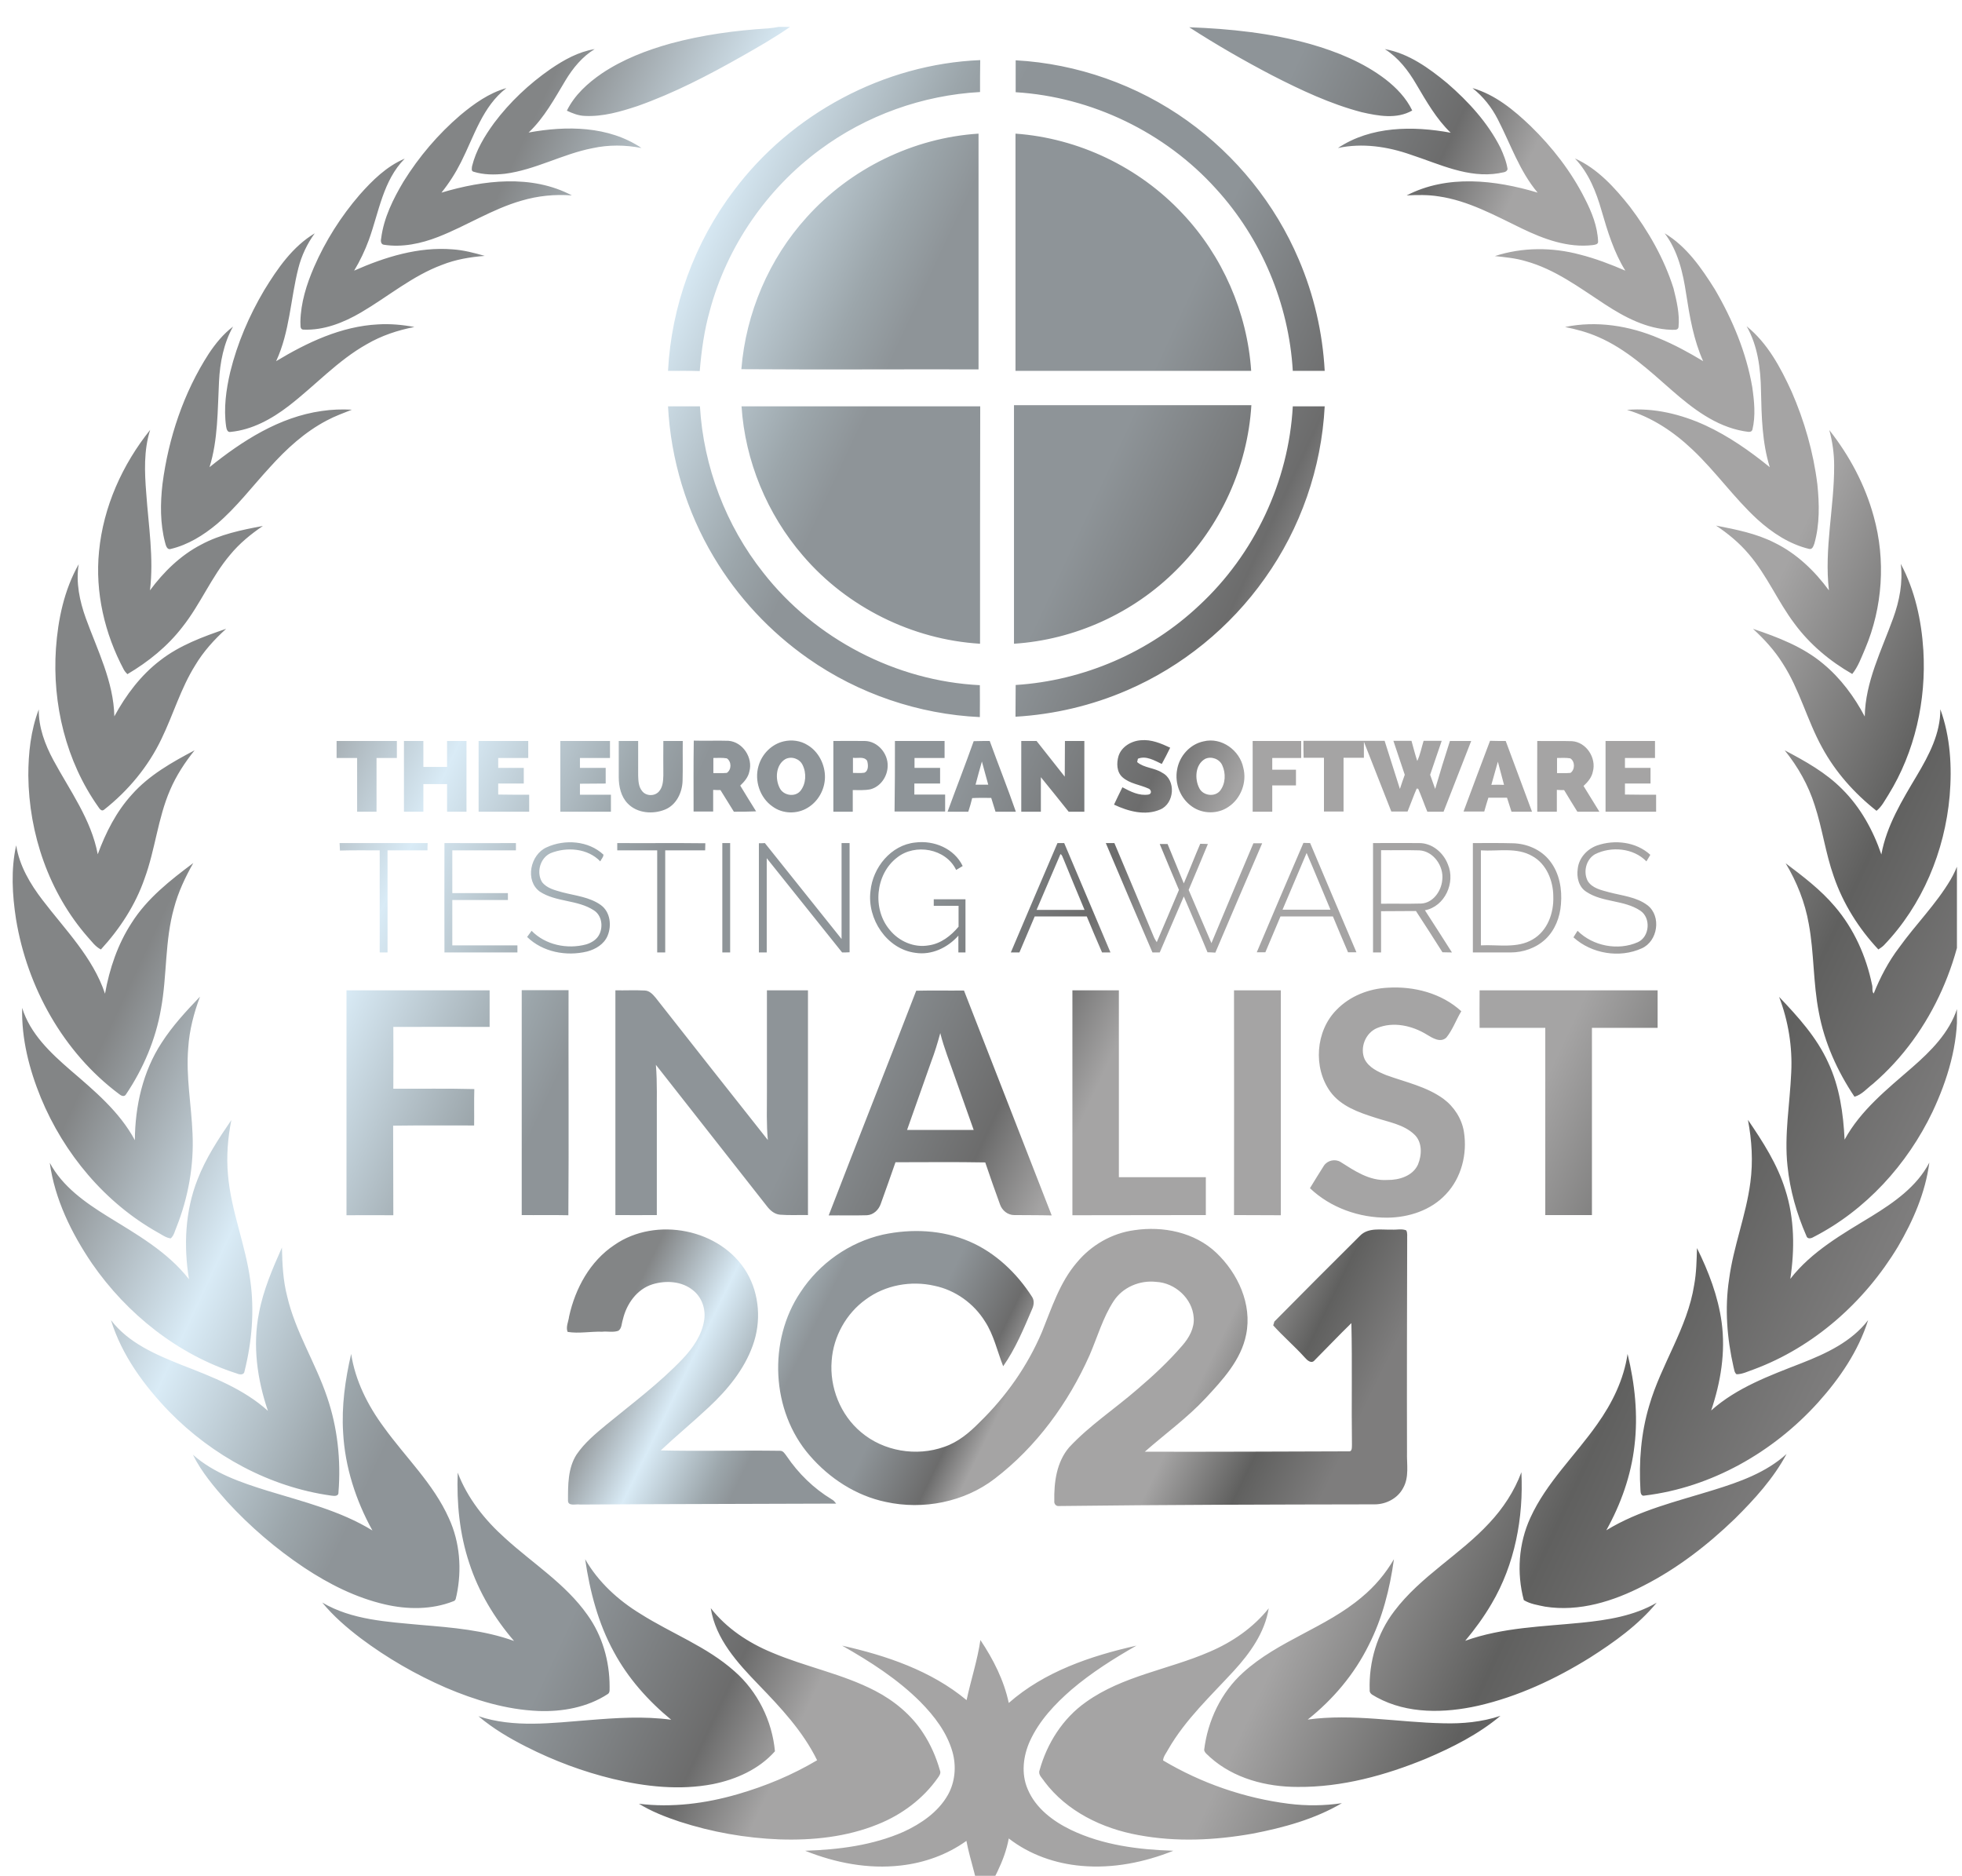
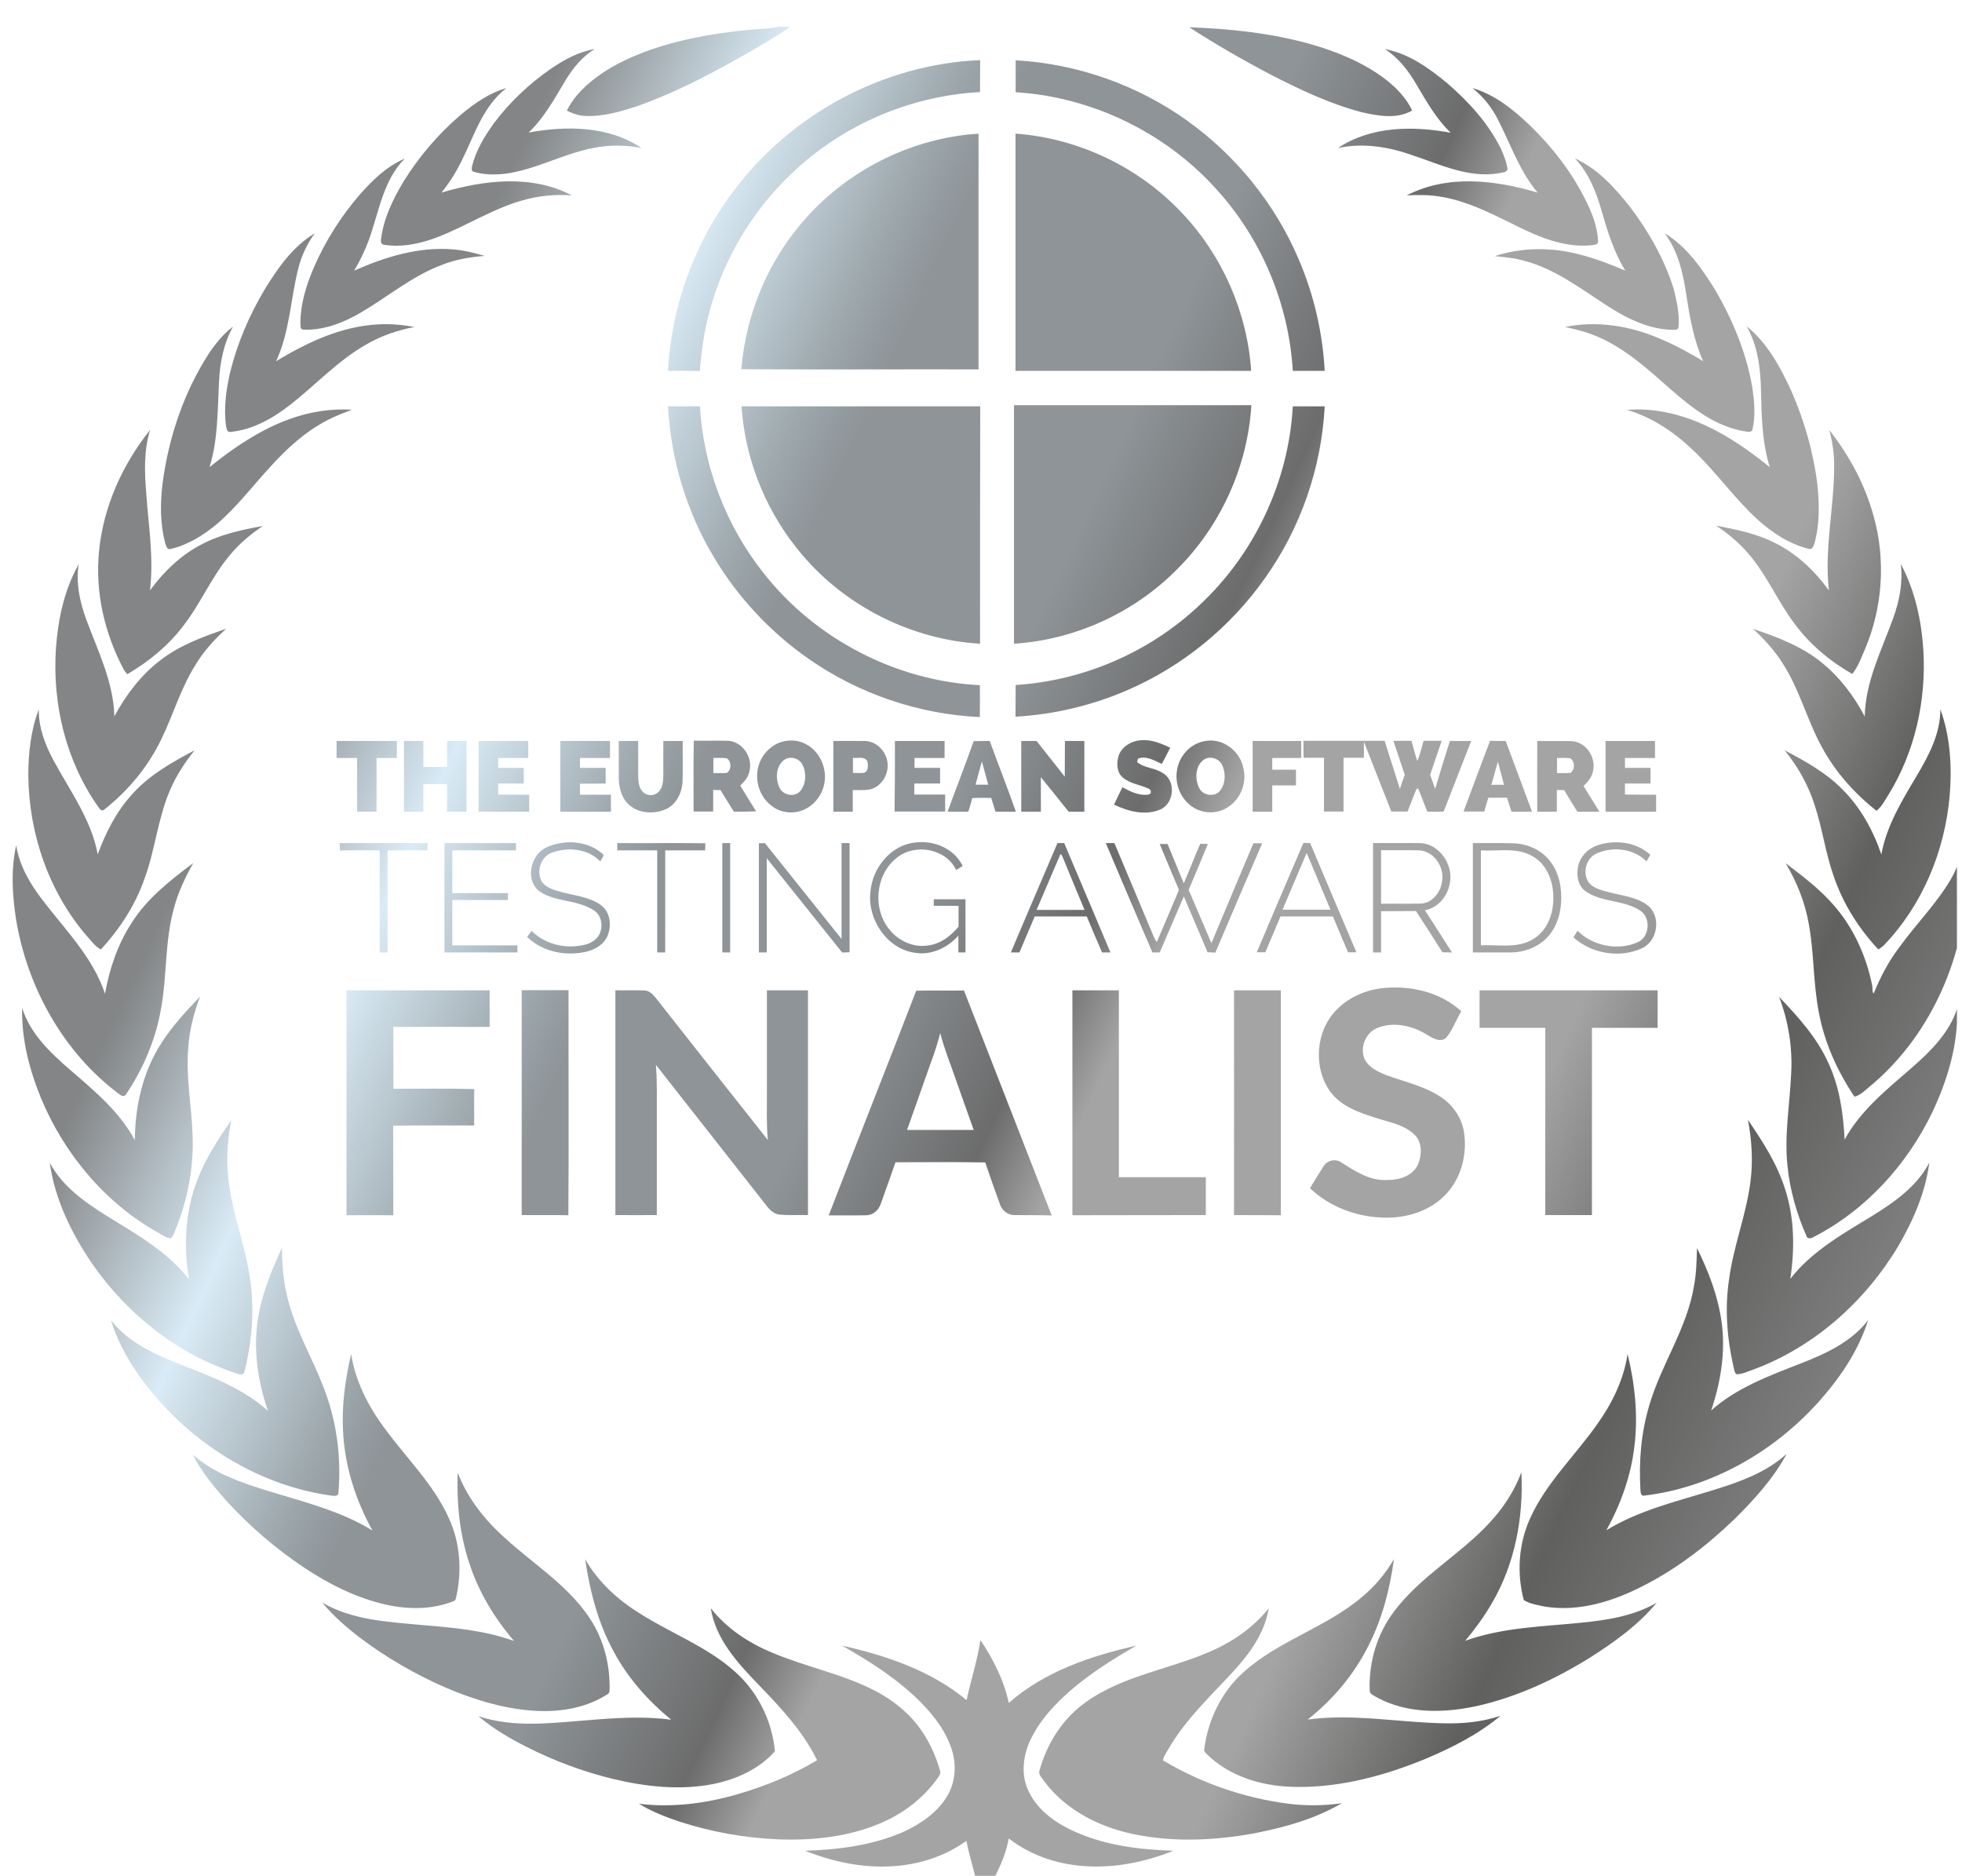
<svg xmlns="http://www.w3.org/2000/svg" width="136" height="130" viewBox="0 0 136 130" fill="none">
  <g clip-path="url(#clip0_147_1705)">
    <path fill-rule="evenodd" clip-rule="evenodd" d="M129.828 75.116C129.414 75.427 129.065 75.866 128.548 76.009C127.358 74.236 126.465 72.257 126.077 70.162C125.676 68.131 125.754 66.048 125.379 64.031C125.12 62.543 124.551 61.12 123.775 59.827C124.99 60.745 126.206 61.663 127.189 62.828C128.509 64.367 129.363 66.281 129.764 68.247C129.828 68.428 129.738 68.726 129.88 68.855C130.333 67.73 130.902 66.643 131.639 65.673C132.79 64.069 134.2 62.672 135.209 60.965C135.649 60.215 135.934 59.387 136.089 58.533C136.205 59.257 136.322 59.995 136.374 60.732C136.257 66.126 133.968 71.559 129.828 75.116ZM130.579 65.518C130.462 65.634 130.333 65.712 130.203 65.803C128.845 64.354 127.759 62.633 127.112 60.745C126.543 59.141 126.323 57.433 125.792 55.816C125.353 54.419 124.628 53.139 123.71 52.001C125.133 52.751 126.556 53.54 127.694 54.691C128.962 55.946 129.841 57.55 130.41 59.218C130.773 57.214 131.859 55.454 132.881 53.734C133.709 52.337 134.511 50.824 134.498 49.155C135.196 51.069 135.313 53.139 135.145 55.157C134.808 58.986 133.256 62.737 130.579 65.518ZM130.074 56.192C128.548 54.989 127.228 53.514 126.297 51.794C125.262 49.918 124.745 47.784 123.568 45.973C123.011 45.08 122.287 44.291 121.511 43.58C123.231 44.162 124.978 44.822 126.388 46.012C127.59 47.008 128.535 48.288 129.259 49.659C129.298 47.253 130.423 45.08 131.225 42.855C131.665 41.652 131.911 40.372 131.756 39.078C132.739 40.915 133.191 42.998 133.321 45.067C133.528 48.547 132.739 52.104 130.902 55.079C130.643 55.48 130.436 55.907 130.074 56.192ZM128.392 46.71C126.853 45.831 125.456 44.666 124.395 43.23C123.231 41.691 122.481 39.867 121.213 38.393C120.567 37.63 119.79 36.983 118.95 36.426C120.334 36.698 121.744 36.97 123.011 37.617C124.525 38.354 125.78 39.557 126.776 40.915C126.439 38.017 127.151 35.146 127.138 32.261C127.138 31.433 127.021 30.606 126.801 29.804C128.198 31.576 129.285 33.607 129.88 35.793C130.721 38.807 130.501 42.092 129.285 44.964C129.026 45.559 128.806 46.193 128.392 46.71ZM125.404 38.043C124.046 37.72 122.83 36.918 121.808 35.987C120.191 34.499 118.924 32.675 117.32 31.162C116.026 29.933 114.5 28.911 112.78 28.407C114.642 28.251 116.518 28.704 118.212 29.48C119.829 30.23 121.291 31.252 122.675 32.378C122.145 30.67 122.106 28.859 122.067 27.087C122.041 25.548 121.847 23.97 121.071 22.611C122.52 23.776 123.425 25.47 124.188 27.139C125.081 29.183 125.702 31.356 125.974 33.568C126.116 34.926 126.142 36.336 125.767 37.668C125.702 37.836 125.637 38.095 125.404 38.043ZM121.472 29.778C121.382 30.036 121.058 29.894 120.864 29.881C118.924 29.545 117.32 28.303 115.884 27.048C114.306 25.664 112.728 24.19 110.775 23.349C110.037 23.026 109.261 22.819 108.485 22.663C110.658 22.21 112.948 22.573 114.979 23.439C116.052 23.879 117.074 24.435 118.057 25.03C117.397 23.556 117.126 21.965 116.88 20.374C116.66 18.899 116.311 17.386 115.392 16.17C116.906 17.075 117.941 18.576 118.859 20.037C120.088 22.133 121.045 24.422 121.459 26.816C121.601 27.799 121.705 28.808 121.472 29.778ZM116.35 22.676C116.311 22.922 116 22.844 115.832 22.857C114.151 22.793 112.624 21.991 111.24 21.085C109.494 19.947 107.786 18.653 105.743 18.097C105.057 17.89 104.333 17.826 103.621 17.748C105.523 17.127 107.592 17.127 109.52 17.644C110.593 17.916 111.641 18.317 112.663 18.757C111.874 17.489 111.434 16.04 111.02 14.617C110.645 13.298 110.128 11.992 109.171 10.983C110.736 11.681 111.926 13.001 112.974 14.32C114.267 16.027 115.354 17.929 116 19.973C116.22 20.852 116.44 21.771 116.35 22.676ZM110.775 16.739C110.787 16.946 110.555 16.959 110.412 16.985C108.692 17.192 107.01 16.571 105.484 15.833C103.634 14.941 101.785 13.906 99.715 13.609C98.978 13.492 98.24 13.505 97.503 13.544C100.323 12.082 103.647 12.47 106.584 13.35C105.329 11.862 104.708 9.987 103.828 8.279C103.401 7.438 102.806 6.688 102.069 6.106C103.647 6.559 104.941 7.632 106.105 8.745C107.605 10.207 108.912 11.888 109.856 13.764C110.335 14.695 110.736 15.691 110.775 16.739ZM104.501 11.72C104.436 11.979 104.113 11.94 103.906 12.005C101.772 12.367 99.779 11.371 97.8 10.724C96.183 10.155 94.424 9.896 92.743 10.258C95.032 8.732 97.943 8.719 100.556 9.198C99.56 8.24 98.874 7.024 98.176 5.847C97.619 4.89 96.934 3.998 95.99 3.403C97.645 3.7 99.055 4.722 100.323 5.77C101.785 7.037 103.13 8.499 104.009 10.245C104.216 10.698 104.423 11.203 104.501 11.72ZM97.891 7.658C96.817 8.279 95.524 8.033 94.385 7.775C92.212 7.206 90.156 6.235 88.164 5.214C86.21 4.192 84.296 3.092 82.433 1.889C85.266 1.993 88.099 2.29 90.828 3.053C92.678 3.584 94.502 4.321 96.041 5.498C96.791 6.08 97.477 6.792 97.891 7.658ZM90.026 17.981C91.074 20.425 91.682 23.051 91.824 25.703C91.087 25.703 90.35 25.703 89.612 25.703C89.341 21.059 87.439 16.532 84.296 13.091C80.765 9.172 75.668 6.714 70.403 6.391C70.403 5.653 70.403 4.916 70.403 4.179C74.659 4.412 78.837 5.886 82.304 8.37C85.68 10.789 88.397 14.139 90.026 17.981ZM81.955 14.786C84.736 17.722 86.456 21.654 86.728 25.703C81.282 25.703 75.836 25.703 70.391 25.703C70.391 20.218 70.391 14.747 70.391 9.262C74.763 9.573 78.967 11.591 81.955 14.786ZM81.541 39.505C78.566 42.493 74.491 44.343 70.287 44.614C70.287 39.104 70.287 33.594 70.287 28.083C75.772 28.083 81.256 28.083 86.741 28.083C86.482 32.352 84.594 36.491 81.541 39.505ZM69.006 56.256C68.903 55.933 68.812 55.623 68.709 55.299C68.269 55.299 67.829 55.286 67.389 55.312C67.312 55.635 67.221 55.946 67.118 56.256C66.639 56.256 66.161 56.256 65.682 56.256C66.277 54.627 66.911 53.01 67.493 51.367C67.868 51.354 68.243 51.354 68.605 51.354C69.2 52.997 69.847 54.614 70.416 56.256C69.951 56.256 69.485 56.256 69.006 56.256ZM68.062 52.777C67.907 53.307 67.765 53.85 67.622 54.381C67.907 54.381 68.204 54.381 68.502 54.381C68.347 53.85 68.217 53.32 68.062 52.777ZM67.933 6.378C63.949 6.598 60.042 7.995 56.834 10.375C53.135 13.104 50.392 17.088 49.202 21.525C48.814 22.896 48.62 24.306 48.504 25.716C47.767 25.69 47.042 25.703 46.305 25.703C46.538 21.215 48.142 16.804 50.871 13.208C54.855 7.878 61.284 4.437 67.946 4.166C67.933 4.903 67.933 5.64 67.933 6.378ZM44.196 7.348C43.019 7.736 41.791 8.098 40.536 8.033C40.096 8.021 39.682 7.852 39.294 7.671C39.824 6.585 40.743 5.757 41.726 5.084C43.175 4.114 44.817 3.48 46.486 3.015C48.685 2.42 50.962 2.109 53.251 1.967C53.497 1.941 53.743 1.915 53.989 1.863H54.765C53.691 2.614 52.553 3.26 51.414 3.907C49.086 5.226 46.719 6.455 44.196 7.348ZM39.203 5.563C38.44 6.83 37.729 8.163 36.642 9.185C39.268 8.706 42.178 8.719 44.468 10.258C43.343 10.038 42.191 10.025 41.066 10.271C38.996 10.672 37.108 11.772 34.999 12.043C34.275 12.121 33.525 12.121 32.826 11.901C32.645 11.862 32.71 11.642 32.723 11.513C32.995 10.414 33.59 9.43 34.249 8.525C35.336 7.076 36.668 5.821 38.156 4.787C39.087 4.153 40.096 3.584 41.221 3.403C40.368 3.92 39.721 4.709 39.203 5.563ZM31.96 11.229C31.584 11.979 31.132 12.69 30.601 13.35C33.512 12.483 36.849 12.069 39.643 13.544C38.466 13.453 37.289 13.57 36.151 13.906C34.12 14.488 32.335 15.652 30.381 16.416C29.192 16.881 27.872 17.166 26.591 16.959C26.384 16.92 26.384 16.661 26.423 16.506C26.604 15.096 27.251 13.79 27.976 12.574C29.049 10.853 30.369 9.301 31.908 7.982C32.852 7.193 33.9 6.442 35.103 6.106C33.447 7.374 32.865 9.443 31.96 11.229ZM24.548 18.757C26.682 17.812 29.01 17.088 31.378 17.282C32.141 17.334 32.878 17.528 33.602 17.735C32.593 17.812 31.584 17.981 30.64 18.356C28.584 19.119 26.902 20.555 25.026 21.654C23.81 22.366 22.439 22.909 21.016 22.844C20.758 22.819 20.848 22.482 20.822 22.301C20.848 20.982 21.249 19.714 21.767 18.511C22.556 16.7 23.629 15.006 24.923 13.505C25.815 12.496 26.798 11.526 28.053 10.996C26.553 12.509 26.268 14.695 25.57 16.622C25.298 17.36 24.962 18.071 24.548 18.757ZM19.141 25.03C21.288 23.737 23.655 22.611 26.203 22.482C27.044 22.43 27.898 22.508 28.726 22.663C27.575 22.883 26.449 23.258 25.427 23.853C23.396 24.992 21.831 26.738 19.994 28.148C18.83 29.04 17.472 29.791 15.985 29.933C15.752 29.985 15.7 29.713 15.674 29.558C15.493 28.29 15.674 27.01 15.959 25.781C16.45 23.789 17.265 21.887 18.313 20.115C19.231 18.614 20.279 17.088 21.818 16.17C21.288 16.894 20.9 17.722 20.68 18.589C20.137 20.723 20.085 23 19.141 25.03ZM14.523 32.378C16.787 30.554 19.361 28.898 22.297 28.484C22.983 28.381 23.694 28.355 24.392 28.394C23.81 28.627 23.228 28.833 22.672 29.131C21.133 29.933 19.852 31.11 18.701 32.391C17.485 33.71 16.398 35.159 15.027 36.323C14.096 37.099 13.035 37.759 11.845 38.043C11.574 38.134 11.496 37.798 11.444 37.604C11.095 36.284 11.108 34.887 11.263 33.542C11.677 30.36 12.725 27.216 14.471 24.513C14.937 23.814 15.48 23.142 16.153 22.637C15.506 23.789 15.247 25.121 15.182 26.427C15.079 28.419 15.118 30.463 14.523 32.378ZM10.396 40.915C11.341 39.634 12.518 38.483 13.941 37.746C15.26 37.034 16.748 36.724 18.222 36.452C17.381 37.022 16.593 37.668 15.946 38.457C14.652 39.984 13.889 41.885 12.647 43.45C11.612 44.796 10.28 45.869 8.831 46.723C8.741 46.632 8.65 46.529 8.585 46.413C7.253 43.916 6.581 41.044 6.865 38.212C7.163 35.12 8.482 32.197 10.409 29.791C9.957 31.213 10.021 32.727 10.138 34.189C10.293 36.426 10.668 38.664 10.396 40.915ZM7.926 49.646C8.728 48.172 9.763 46.788 11.108 45.766C12.453 44.718 14.083 44.123 15.674 43.58C14.846 44.33 14.096 45.158 13.527 46.115C12.531 47.706 12.013 49.517 11.198 51.199C10.28 53.126 8.883 54.808 7.201 56.127C7.033 56.256 6.891 56.036 6.813 55.92C4.576 52.764 3.618 48.793 3.877 44.951C4.019 42.933 4.446 40.889 5.455 39.104C5.248 40.372 5.52 41.652 5.947 42.842C6.749 45.054 7.874 47.24 7.926 49.646ZM9.142 55.066C10.332 53.721 11.923 52.828 13.488 52.001C12.815 52.841 12.22 53.747 11.793 54.743C10.94 56.709 10.759 58.882 10.021 60.887C9.387 62.724 8.301 64.38 6.994 65.803C6.606 65.609 6.361 65.246 6.076 64.936C3.398 61.87 2.001 57.796 1.963 53.747C1.963 52.195 2.131 50.63 2.687 49.168C2.674 50.41 3.114 51.587 3.696 52.673C4.834 54.782 6.322 56.787 6.775 59.206C7.331 57.692 8.068 56.243 9.142 55.066ZM7.279 68.868C7.589 67.135 8.159 65.44 9.129 63.953C10.202 62.258 11.806 61.004 13.397 59.813C12.841 60.797 12.35 61.831 12.065 62.918C11.418 65.195 11.586 67.601 11.16 69.916C10.797 72.037 9.931 74.068 8.728 75.853C8.611 76.047 8.379 75.931 8.262 75.828C4.394 72.943 1.885 68.428 1.109 63.694C0.85 62.013 0.747 60.266 1.122 58.585C1.342 59.995 2.092 61.262 2.946 62.375C4.524 64.444 6.438 66.346 7.279 68.868ZM4.873 74.159C6.542 75.595 8.288 77.043 9.349 79.022C9.362 76.655 9.905 74.249 11.211 72.257C11.962 71.093 12.906 70.071 13.863 69.075C13.436 70.213 13.126 71.404 13.048 72.62C12.88 74.612 13.268 76.591 13.346 78.57C13.449 80.782 13.048 82.994 12.233 85.05C12.117 85.309 12.065 85.632 11.832 85.826C11.509 85.788 11.237 85.581 10.953 85.425C7.279 83.369 4.433 79.954 2.829 76.073C2.027 74.107 1.484 71.999 1.536 69.851C2.092 71.649 3.502 72.969 4.873 74.159ZM7.434 84.287C9.465 85.542 11.612 86.745 13.1 88.659C12.725 86.357 12.828 83.925 13.695 81.739C14.264 80.264 15.144 78.932 16.036 77.626C15.79 78.867 15.687 80.148 15.803 81.415C16.01 83.925 17.032 86.292 17.356 88.789C17.64 90.858 17.459 92.993 16.955 95.011C16.929 95.308 16.631 95.282 16.424 95.192C12.337 93.885 8.805 91.078 6.374 87.56C4.951 85.464 3.799 83.11 3.45 80.588C4.33 82.231 5.895 83.33 7.434 84.287ZM12.621 94.61C14.717 95.424 16.877 96.252 18.572 97.779C17.834 95.618 17.498 93.264 17.951 91.001C18.248 89.41 18.895 87.922 19.542 86.46C19.568 87.599 19.619 88.737 19.904 89.836C20.473 92.294 21.87 94.441 22.672 96.822C23.396 98.93 23.642 101.207 23.461 103.431C23.474 103.729 23.138 103.677 22.944 103.651C18.688 103.056 14.73 100.896 11.729 97.831C9.983 96.019 8.443 93.924 7.693 91.492C8.909 93.083 10.81 93.885 12.621 94.61ZM25.815 106.07C24.664 103.988 23.914 101.672 23.785 99.292C23.668 97.455 23.927 95.618 24.341 93.833C24.625 95.683 25.492 97.404 26.591 98.891C28.105 101 30.045 102.823 31.119 105.229C31.882 106.885 32.024 108.787 31.649 110.559C31.597 110.701 31.623 110.921 31.429 110.973C29.929 111.568 28.234 111.555 26.682 111.193C24.664 110.727 22.801 109.783 21.081 108.644C19.128 107.338 17.33 105.799 15.739 104.065C14.846 103.056 13.967 102.022 13.372 100.819C14.833 102.112 16.709 102.746 18.533 103.315C21.016 104.078 23.59 104.699 25.815 106.07ZM35.633 113.728C34.275 112.15 33.175 110.326 32.529 108.334C31.856 106.316 31.649 104.182 31.727 102.06C32.399 103.832 33.615 105.359 35.025 106.614C36.94 108.36 39.203 109.77 40.717 111.917C41.752 113.353 42.256 115.125 42.256 116.884C42.243 117.052 42.308 117.311 42.114 117.415C40.704 118.333 38.971 118.643 37.315 118.579C35.09 118.488 32.93 117.828 30.899 116.962C28.816 116.056 26.824 114.905 25.013 113.547C24.043 112.81 23.112 112.008 22.336 111.063C24.392 112.279 26.85 112.396 29.178 112.616C31.352 112.797 33.564 112.978 35.633 113.728ZM39.397 84.222C38.324 84.197 37.237 84.222 36.164 84.21C36.164 79.01 36.164 73.823 36.164 68.623C37.25 68.623 38.324 68.623 39.41 68.623C39.397 73.835 39.436 79.022 39.397 84.222ZM35.763 58.429C35.763 58.598 35.763 58.766 35.763 58.934C34.288 58.934 32.826 58.934 31.352 58.934C31.352 59.917 31.352 60.913 31.352 61.896C32.632 61.896 33.926 61.896 35.206 61.896C35.206 62.051 35.206 62.207 35.206 62.375C33.926 62.375 32.632 62.375 31.352 62.375C31.352 63.422 31.352 64.47 31.352 65.518C32.852 65.518 34.353 65.518 35.866 65.518C35.866 65.686 35.866 65.841 35.866 66.01C34.184 66.01 32.49 66.01 30.808 66.01C30.808 63.487 30.796 60.952 30.808 58.429C32.464 58.442 34.107 58.429 35.763 58.429ZM24.017 84.222C24.017 79.022 24.017 73.835 24.017 68.635C27.329 68.635 30.627 68.635 33.939 68.635C33.939 69.476 33.939 70.317 33.939 71.171C31.714 71.171 29.489 71.158 27.264 71.171C27.277 72.594 27.264 74.029 27.264 75.452C29.14 75.465 31.002 75.427 32.878 75.478C32.852 76.319 32.878 77.16 32.865 78.001C30.989 78.001 29.127 77.988 27.251 78.013C27.264 80.083 27.251 82.153 27.264 84.222C26.177 84.222 25.091 84.21 24.017 84.222ZM29.631 58.934C28.713 58.934 27.782 58.934 26.863 58.934C26.863 61.288 26.863 63.655 26.863 66.01C26.682 66.01 26.501 66.01 26.32 66.01C26.32 63.655 26.32 61.288 26.32 58.934C25.401 58.934 24.483 58.921 23.565 58.947C23.552 58.779 23.552 58.598 23.539 58.429C25.57 58.429 27.613 58.429 29.644 58.429C29.631 58.598 29.631 58.766 29.631 58.934ZM23.332 52.531C23.332 52.143 23.332 51.755 23.332 51.354C24.729 51.354 26.113 51.354 27.51 51.354C27.51 51.742 27.51 52.13 27.51 52.531C27.044 52.531 26.578 52.531 26.1 52.531C26.1 53.773 26.1 55.014 26.1 56.256C25.647 56.256 25.195 56.256 24.755 56.256C24.755 55.014 24.755 53.773 24.755 52.531C24.276 52.531 23.81 52.531 23.332 52.531ZM32.335 51.354C32.335 52.984 32.335 54.627 32.335 56.256C31.882 56.256 31.442 56.256 30.989 56.256C30.989 55.623 30.989 54.976 30.989 54.342C30.446 54.342 29.903 54.342 29.347 54.342C29.347 54.976 29.347 55.623 29.347 56.256C28.894 56.256 28.454 56.256 28.001 56.256C28.001 54.627 28.001 52.997 28.001 51.354C28.454 51.354 28.907 51.354 29.347 51.354C29.347 51.949 29.347 52.557 29.347 53.152C29.89 53.152 30.433 53.152 30.989 53.152C30.989 52.557 30.989 51.949 30.989 51.354C31.442 51.354 31.882 51.354 32.335 51.354ZM36.681 55.079C36.681 55.467 36.681 55.868 36.681 56.256C35.517 56.256 34.34 56.256 33.175 56.256C33.175 54.627 33.175 52.997 33.175 51.354C34.327 51.354 35.465 51.354 36.616 51.354C36.616 51.742 36.616 52.13 36.616 52.531C35.918 52.531 35.232 52.531 34.534 52.531C34.534 52.764 34.534 52.984 34.534 53.217C35.129 53.217 35.724 53.217 36.306 53.217C36.306 53.579 36.306 53.941 36.306 54.303C35.711 54.303 35.116 54.303 34.534 54.303C34.534 54.562 34.534 54.821 34.534 55.066C35.245 55.079 35.957 55.079 36.681 55.079ZM41.157 63.086C40.031 62.349 38.544 62.53 37.418 61.793C36.371 61.029 36.759 59.231 37.884 58.727C39.139 58.145 40.794 58.261 41.829 59.231C41.829 59.413 41.674 59.542 41.609 59.697C40.743 58.792 39.294 58.675 38.169 59.128C37.444 59.451 37.16 60.46 37.574 61.133C37.91 61.573 38.492 61.702 38.996 61.844C39.889 62.077 40.872 62.168 41.648 62.724C42.308 63.203 42.411 64.147 42.114 64.858C41.868 65.44 41.286 65.79 40.691 65.945C39.255 66.294 37.612 65.984 36.539 64.936C36.642 64.794 36.746 64.651 36.849 64.509C37.806 65.492 39.32 65.803 40.626 65.453C41.014 65.337 41.389 65.104 41.558 64.729C41.816 64.173 41.7 63.422 41.157 63.086ZM42.347 55.079C42.347 55.467 42.347 55.868 42.347 56.256C41.182 56.256 40.005 56.256 38.841 56.256C38.841 54.627 38.841 52.997 38.841 51.354C39.992 51.354 41.131 51.354 42.282 51.354C42.282 51.742 42.282 52.13 42.282 52.531C41.584 52.531 40.898 52.531 40.199 52.531C40.199 52.764 40.199 52.984 40.199 53.217C40.794 53.217 41.389 53.217 41.984 53.217C41.984 53.579 41.984 53.941 41.984 54.303C41.389 54.316 40.794 54.303 40.199 54.316C40.199 54.575 40.199 54.833 40.199 55.079C40.924 55.079 41.635 55.079 42.347 55.079ZM40.807 119.213C42.709 119.057 44.623 118.928 46.525 119.187C44.934 117.88 43.537 116.315 42.554 114.491C41.467 112.512 40.885 110.287 40.562 108.062C41.467 109.64 42.851 110.908 44.403 111.852C46.551 113.211 48.995 114.116 50.91 115.824C52.514 117.221 53.523 119.264 53.717 121.373C52.617 122.615 51.026 123.326 49.409 123.649C47.12 124.089 44.74 123.83 42.489 123.287C40.406 122.783 38.401 122.032 36.487 121.062C35.31 120.467 34.172 119.795 33.163 118.941C35.633 119.769 38.272 119.407 40.807 119.213ZM51.13 124.348C53.057 123.792 54.92 123.016 56.64 121.994C55.657 119.989 54.118 118.346 52.578 116.755C51.13 115.254 49.603 113.599 49.267 111.451C50.354 112.848 51.88 113.857 53.51 114.53C55.851 115.526 58.399 116.005 60.663 117.182C61.983 117.867 63.173 118.85 63.987 120.105C64.505 120.894 64.893 121.774 65.152 122.692C65.242 122.886 65.113 123.067 65.009 123.21C63.987 124.671 62.5 125.771 60.857 126.43C58.697 127.31 56.343 127.556 54.027 127.478C51.673 127.388 49.345 126.974 47.107 126.249C46.137 125.926 45.167 125.551 44.287 125.008C46.564 125.292 48.905 124.995 51.13 124.348ZM65.695 124.413C66.212 123.507 66.303 122.395 66.018 121.399C65.63 120.053 64.764 118.928 63.794 117.945C62.215 116.367 60.314 115.151 58.374 114.051C61.439 114.737 64.544 115.785 67.001 117.828C67.299 116.431 67.752 115.073 67.959 113.663C68.851 114.996 69.588 116.444 69.925 118.023C72.395 115.849 75.603 114.763 78.773 114.051C77.207 114.944 75.668 115.914 74.284 117.091C73.12 118.1 72.033 119.251 71.386 120.674C70.921 121.709 70.778 122.925 71.231 123.986C71.775 125.305 72.978 126.211 74.232 126.819C76.444 127.879 78.915 128.19 81.334 128.267C79.329 129.069 77.143 129.509 74.97 129.315C73.159 129.16 71.374 128.539 69.925 127.414C69.627 129.043 68.761 130.466 67.959 131.889H67.907C67.829 130.415 67.26 129.03 66.989 127.582C65.656 128.539 64.065 129.108 62.435 129.289C60.184 129.548 57.908 129.108 55.812 128.267C58.141 128.19 60.508 127.892 62.642 126.948C63.845 126.392 65.022 125.59 65.695 124.413ZM72.395 123.468C72.253 123.235 71.943 123.003 72.059 122.692C72.577 120.817 73.676 119.083 75.28 117.958C77.828 116.134 81.023 115.707 83.843 114.478C85.421 113.806 86.87 112.81 87.944 111.464C87.672 113.146 86.65 114.569 85.538 115.785C83.947 117.518 82.188 119.148 80.997 121.205C80.868 121.463 80.635 121.722 80.622 122.007C83.274 123.585 86.262 124.62 89.328 125.008C90.557 125.163 91.798 125.15 93.014 124.969C91.126 126.081 88.978 126.663 86.844 127.077C84.231 127.543 81.541 127.672 78.915 127.181C76.405 126.728 73.948 125.538 72.395 123.468ZM83.882 121.787C83.74 121.631 83.507 121.502 83.468 121.282C83.714 119.251 84.645 117.285 86.172 115.914C88.603 113.702 91.902 112.81 94.398 110.688C95.291 109.951 96.041 109.058 96.623 108.062C96.339 110.119 95.821 112.163 94.877 114.013C93.881 116.03 92.406 117.777 90.647 119.174C93.778 118.747 96.908 119.368 100.038 119.432C101.384 119.471 102.729 119.342 104.009 118.915C102.483 120.196 100.685 121.101 98.861 121.877C96.041 123.041 93.014 123.869 89.949 123.843C87.788 123.843 85.525 123.261 83.882 121.787ZM95.433 117.634C95.252 117.505 94.916 117.427 94.942 117.13C94.877 115.177 95.459 113.211 96.649 111.658C98.473 109.239 101.202 107.752 103.233 105.553C104.19 104.531 104.967 103.354 105.458 102.034C105.613 105.191 105.005 108.424 103.388 111.154C102.858 112.059 102.237 112.913 101.565 113.715C104.152 112.784 106.933 112.732 109.636 112.46C111.421 112.279 113.258 111.995 114.836 111.076C113.556 112.628 111.9 113.806 110.218 114.879C107.825 116.367 105.225 117.583 102.457 118.217C100.142 118.734 97.568 118.799 95.433 117.634ZM107.101 111.348C106.609 111.244 106.066 111.167 105.626 110.895C105.122 109.02 105.264 106.963 106.079 105.191C107.191 102.746 109.184 100.883 110.71 98.71C111.745 97.261 112.56 95.606 112.818 93.833C113.323 95.903 113.556 98.063 113.297 100.198C113.064 102.254 112.353 104.246 111.344 106.057C113.62 104.66 116.246 104.052 118.782 103.263C120.58 102.707 122.416 102.06 123.839 100.767C122.934 102.461 121.614 103.91 120.256 105.255C118.368 107.079 116.259 108.709 113.918 109.899C111.848 110.973 109.468 111.723 107.101 111.348ZM114.901 71.235C113.387 71.235 111.874 71.235 110.348 71.235C110.348 75.556 110.348 79.889 110.348 84.21C109.274 84.21 108.188 84.21 107.114 84.21C107.114 79.889 107.114 75.556 107.114 71.235C105.6 71.235 104.087 71.235 102.561 71.235C102.548 70.369 102.561 69.502 102.561 68.635C106.674 68.635 110.787 68.635 114.901 68.635C114.901 69.502 114.901 70.369 114.901 71.235ZM107.437 59.671C108.097 60.512 108.291 61.624 108.2 62.672C108.136 63.565 107.786 64.47 107.127 65.091C106.48 65.699 105.587 66.01 104.708 66.01C103.841 66.01 102.962 66.01 102.095 66.01C102.095 63.487 102.095 60.965 102.095 58.429C103.013 58.429 103.919 58.416 104.837 58.442C105.833 58.455 106.829 58.882 107.437 59.671ZM106.221 59.335C105.135 58.701 103.841 59.012 102.651 58.934C102.651 61.133 102.651 63.319 102.651 65.518C103.841 65.453 105.161 65.751 106.247 65.104C107.269 64.509 107.709 63.28 107.67 62.142C107.67 61.055 107.204 59.878 106.221 59.335ZM104.372 51.354C104.98 52.984 105.587 54.627 106.195 56.256C105.717 56.256 105.251 56.256 104.773 56.256C104.669 55.933 104.566 55.61 104.462 55.286C104.035 55.286 103.595 55.286 103.169 55.286C103.065 55.61 102.975 55.92 102.884 56.243C102.405 56.243 101.927 56.243 101.448 56.243C102.056 54.614 102.664 52.971 103.285 51.341C103.647 51.354 104.009 51.354 104.372 51.354ZM104.255 54.394C104.113 53.863 103.971 53.32 103.828 52.79C103.673 53.32 103.531 53.85 103.376 54.394C103.673 54.381 103.958 54.381 104.255 54.394ZM70.403 47.473C75.112 47.176 79.691 45.197 83.119 41.963C86.948 38.419 89.328 33.374 89.612 28.161C90.35 28.161 91.087 28.161 91.824 28.161C91.604 32.429 90.156 36.608 87.672 40.087C85.279 43.476 81.942 46.193 78.139 47.835C75.694 48.896 73.055 49.517 70.391 49.672C70.391 48.948 70.403 48.211 70.403 47.473ZM73.805 53.825C73.818 52.997 73.805 52.182 73.818 51.354C74.271 51.354 74.724 51.354 75.164 51.354C75.164 52.984 75.164 54.627 75.164 56.256C74.801 56.256 74.439 56.256 74.077 56.256C73.443 55.454 72.796 54.665 72.15 53.863C72.15 54.665 72.15 55.454 72.15 56.256C71.697 56.256 71.244 56.256 70.791 56.256C70.791 54.627 70.791 52.997 70.791 51.354C71.141 51.354 71.503 51.354 71.852 51.354C72.512 52.182 73.146 52.997 73.805 53.825ZM74.336 84.222C74.336 79.022 74.336 73.835 74.336 68.635C75.409 68.635 76.483 68.635 77.557 68.635C77.557 72.956 77.557 77.263 77.557 81.584C79.562 81.584 81.567 81.584 83.585 81.584C83.585 82.463 83.585 83.33 83.585 84.21C80.493 84.222 77.414 84.21 74.336 84.222ZM80.428 56.101C79.394 56.554 78.203 56.23 77.22 55.765C77.401 55.364 77.608 54.963 77.802 54.562C78.359 54.859 78.967 55.17 79.613 55.066C79.872 55.014 79.794 54.717 79.613 54.652C79.018 54.381 78.307 54.316 77.802 53.863C77.401 53.501 77.388 52.893 77.531 52.402C77.738 51.742 78.436 51.341 79.096 51.302C79.807 51.237 80.48 51.522 81.114 51.819C80.933 52.195 80.739 52.57 80.532 52.945C80.027 52.712 79.445 52.35 78.876 52.583C78.863 52.647 78.837 52.764 78.824 52.816C79.303 53.23 80.027 53.204 80.558 53.553C81.541 54.057 81.411 55.687 80.428 56.101ZM82.64 55.907C81.825 55.351 81.411 54.303 81.593 53.346C81.748 52.402 82.485 51.574 83.429 51.38C84.671 51.069 85.939 52.001 86.184 53.217C86.443 54.212 86.016 55.351 85.15 55.92C84.425 56.425 83.377 56.425 82.64 55.907ZM84.723 53.035C84.529 52.596 83.96 52.389 83.533 52.596C82.847 52.984 82.796 53.98 83.132 54.627C83.391 55.144 84.192 55.26 84.568 54.808C84.956 54.316 84.981 53.592 84.723 53.035ZM83.701 65.997C83.171 64.703 82.601 63.422 82.058 62.129C81.502 63.422 80.946 64.716 80.389 66.01C80.221 66.01 80.053 66.01 79.885 66.01C78.798 63.487 77.725 60.965 76.651 58.429C76.845 58.429 77.052 58.429 77.246 58.429C78.152 60.59 79.07 62.75 79.976 64.923C80.027 65.052 80.105 65.169 80.183 65.298C80.7 64.095 81.217 62.879 81.722 61.676C81.269 60.615 80.829 59.555 80.389 58.494C80.571 58.494 80.752 58.494 80.933 58.494C81.308 59.4 81.683 60.318 82.058 61.224C82.446 60.318 82.808 59.387 83.196 58.481C83.326 58.481 83.597 58.481 83.727 58.494C83.287 59.555 82.847 60.615 82.394 61.676C82.912 62.905 83.455 64.134 83.973 65.363C84.943 63.06 85.9 60.745 86.883 58.442C87.077 58.442 87.284 58.442 87.491 58.442C86.404 60.965 85.318 63.487 84.244 66.022C84.05 66.01 83.869 65.997 83.701 65.997ZM85.538 84.21C85.551 79.022 85.538 73.823 85.538 68.635C86.624 68.635 87.698 68.635 88.784 68.635C88.784 73.835 88.784 79.022 88.784 84.222C87.698 84.21 86.624 84.222 85.538 84.21ZM89.832 54.432C89.289 54.432 88.733 54.432 88.189 54.432C88.189 55.04 88.189 55.648 88.189 56.256C87.737 56.256 87.284 56.256 86.831 56.256C86.831 54.627 86.831 52.997 86.831 51.354C87.957 51.354 89.082 51.354 90.195 51.354C90.195 51.742 90.195 52.13 90.195 52.531C89.522 52.531 88.862 52.531 88.189 52.531C88.189 52.803 88.189 53.074 88.189 53.346C88.733 53.346 89.289 53.346 89.832 53.346C89.832 53.708 89.832 54.07 89.832 54.432ZM88.759 63.513C88.409 64.341 88.06 65.169 87.711 65.997C87.504 65.997 87.31 65.997 87.116 65.997C88.189 63.461 89.263 60.939 90.35 58.416C90.505 58.416 90.66 58.429 90.815 58.429C91.876 60.952 92.95 63.474 94.023 65.997C93.829 65.997 93.635 65.997 93.441 65.997C93.092 65.169 92.73 64.341 92.394 63.513C91.177 63.513 89.975 63.513 88.759 63.513ZM90.57 59.115C90.013 60.422 89.457 61.741 88.901 63.047C90.013 63.047 91.113 63.047 92.225 63.047C91.669 61.741 91.139 60.422 90.57 59.115ZM99.987 65.997C99.379 65.039 98.771 64.082 98.15 63.138C97.348 63.151 96.533 63.138 95.731 63.151C95.731 64.108 95.731 65.052 95.731 66.01C95.55 66.01 95.356 66.01 95.175 66.01C95.175 63.487 95.175 60.965 95.175 58.429C96.248 58.429 97.322 58.416 98.382 58.429C99.275 58.429 100.051 59.089 100.362 59.904C100.905 61.159 100.155 62.828 98.771 63.086C99.404 64.056 100.025 65.039 100.646 66.01C100.413 66.01 100.206 65.997 99.987 65.997ZM99.974 60.978C100.09 60.033 99.366 58.986 98.382 58.934C97.503 58.908 96.61 58.934 95.731 58.921C95.731 60.163 95.731 61.392 95.731 62.633C96.649 62.62 97.581 62.646 98.512 62.62C99.327 62.582 99.909 61.767 99.974 60.978ZM96.08 74.508C97.425 75 98.874 75.297 100.051 76.151C100.788 76.694 101.332 77.535 101.474 78.44C101.72 79.967 101.306 81.635 100.219 82.774C99.197 83.873 97.658 84.378 96.171 84.391C94.217 84.404 92.225 83.705 90.802 82.347C91.126 81.829 91.436 81.299 91.773 80.782C92.018 80.419 92.536 80.303 92.911 80.523C93.894 81.144 94.929 81.855 96.158 81.778C96.973 81.791 97.93 81.506 98.292 80.704C98.564 80.044 98.602 79.152 98.033 78.621C97.296 77.923 96.248 77.768 95.317 77.457C94.178 77.095 92.95 76.668 92.212 75.659C91.009 73.991 91.191 71.455 92.639 69.994C93.558 69.036 94.877 68.519 96.183 68.454C98.007 68.338 99.922 68.829 101.293 70.084C100.931 70.679 100.698 71.365 100.258 71.908C99.844 72.296 99.288 71.934 98.9 71.701C97.891 71.08 96.585 70.783 95.459 71.248C94.644 71.585 94.243 72.62 94.593 73.409C94.89 73.991 95.511 74.275 96.08 74.508ZM73.767 58.429C74.84 60.952 75.901 63.474 76.975 66.01C76.781 66.01 76.587 66.01 76.392 66.01C76.03 65.182 75.681 64.354 75.332 63.513C74.129 63.513 72.926 63.513 71.723 63.513C71.374 64.341 71.024 65.169 70.662 66.01C70.468 66.01 70.261 66.01 70.067 66.01C71.141 63.487 72.214 60.952 73.301 58.429C73.456 58.429 73.611 58.429 73.767 58.429ZM75.177 63.06C74.685 61.883 74.194 60.706 73.715 59.529C73.65 59.413 73.637 59.257 73.508 59.193C72.952 60.473 72.408 61.78 71.852 63.06C72.965 63.06 74.064 63.06 75.177 63.06ZM70.3 84.21C69.847 84.21 69.459 83.886 69.317 83.472C68.968 82.502 68.618 81.532 68.295 80.562C66.225 80.523 64.143 80.549 62.073 80.549C61.737 81.506 61.4 82.476 61.051 83.433C60.909 83.847 60.547 84.197 60.094 84.222C59.214 84.248 58.322 84.222 57.442 84.235C59.447 79.035 61.504 73.861 63.509 68.661C64.608 68.635 65.721 68.661 66.82 68.648C68.851 73.835 70.869 79.035 72.9 84.235C72.033 84.21 71.167 84.222 70.3 84.21ZM66.199 74.663C65.85 73.641 65.436 72.645 65.177 71.598C64.996 72.27 64.79 72.943 64.544 73.59C63.987 75.155 63.431 76.733 62.875 78.311C64.414 78.311 65.954 78.311 67.493 78.311C67.053 77.082 66.626 75.866 66.199 74.663ZM62.034 51.354C63.185 51.354 64.324 51.354 65.475 51.354C65.475 51.742 65.475 52.13 65.475 52.531C64.776 52.531 64.091 52.531 63.392 52.531C63.392 52.764 63.392 52.984 63.392 53.217C63.987 53.217 64.582 53.217 65.165 53.217C65.165 53.579 65.165 53.941 65.165 54.303C64.57 54.303 63.975 54.303 63.38 54.303C63.38 54.562 63.38 54.808 63.38 55.066C64.091 55.066 64.802 55.066 65.514 55.066C65.514 55.454 65.514 55.855 65.514 56.243C64.35 56.243 63.185 56.243 62.008 56.243C62.034 54.627 62.034 52.984 62.034 51.354ZM48.892 58.442C48.892 58.572 48.879 58.805 48.879 58.934C47.961 58.934 47.029 58.934 46.111 58.934C46.111 61.288 46.111 63.655 46.111 66.01C45.93 66.01 45.736 66.01 45.555 66.01C45.555 63.655 45.555 61.288 45.555 58.934C44.636 58.934 43.705 58.934 42.786 58.934C42.786 58.766 42.786 58.598 42.786 58.429C44.817 58.442 46.861 58.416 48.892 58.442ZM50.612 66.01C50.431 66.01 50.25 66.01 50.069 66.01C50.069 63.487 50.069 60.952 50.069 58.429C50.25 58.429 50.431 58.429 50.612 58.429C50.612 60.952 50.612 63.487 50.612 66.01ZM50.871 56.256C50.561 55.752 50.25 55.26 49.94 54.756C49.772 54.756 49.603 54.756 49.435 54.743C49.435 55.247 49.435 55.752 49.435 56.243C48.983 56.243 48.53 56.243 48.077 56.243C48.077 54.601 48.064 52.971 48.09 51.328C48.892 51.354 49.694 51.315 50.496 51.341C51.492 51.419 52.203 52.518 51.945 53.462C51.867 53.863 51.596 54.174 51.311 54.445C51.673 55.04 52.035 55.635 52.41 56.23C51.893 56.256 51.376 56.256 50.871 56.256ZM50.38 52.557C50.069 52.505 49.759 52.531 49.448 52.531C49.448 52.88 49.448 53.23 49.448 53.579C49.759 53.579 50.069 53.592 50.38 53.566C50.716 53.346 50.716 52.777 50.38 52.557ZM55.98 55.985C55.243 56.437 54.247 56.411 53.549 55.894C52.669 55.286 52.281 54.096 52.578 53.087C52.811 52.259 53.484 51.574 54.325 51.38C54.881 51.25 55.489 51.328 55.98 51.638C56.744 52.091 57.196 52.997 57.184 53.876C57.171 54.717 56.718 55.545 55.98 55.985ZM55.631 53.01C55.424 52.583 54.868 52.389 54.441 52.609C53.782 52.997 53.717 53.967 54.04 54.601C54.286 55.131 55.088 55.273 55.476 54.821C55.877 54.329 55.916 53.579 55.631 53.01ZM57.766 51.354C58.49 51.354 59.227 51.341 59.952 51.354C60.844 51.367 61.569 52.233 61.53 53.1C61.517 53.812 61.038 54.523 60.327 54.704C59.926 54.782 59.512 54.756 59.111 54.756C59.111 55.26 59.111 55.752 59.111 56.256C58.658 56.256 58.218 56.256 57.766 56.256C57.766 54.627 57.766 52.984 57.766 51.354ZM59.913 53.553C60.223 53.423 60.184 52.984 60.107 52.725C59.887 52.402 59.447 52.57 59.124 52.518C59.124 52.867 59.124 53.217 59.124 53.566C59.383 53.566 59.641 53.592 59.913 53.553ZM58.374 66.01C56.627 63.836 54.894 61.65 53.148 59.477C53.148 61.65 53.148 63.824 53.148 66.01C52.967 66.01 52.785 66.01 52.604 66.01C52.604 63.487 52.604 60.965 52.604 58.442C52.708 58.442 52.915 58.442 53.018 58.429C54.791 60.641 56.563 62.866 58.335 65.078C58.335 62.866 58.335 60.641 58.335 58.429C58.516 58.429 58.697 58.429 58.891 58.429C58.891 60.952 58.891 63.474 58.891 65.997C58.697 66.01 58.529 66.01 58.374 66.01ZM42.657 84.21C42.657 79.022 42.657 73.823 42.657 68.635C43.33 68.648 44.015 68.61 44.701 68.648C45.024 68.661 45.257 68.92 45.451 69.153C48.038 72.438 50.625 75.737 53.225 79.01C53.122 77.923 53.161 76.823 53.161 75.737C53.161 73.37 53.161 71.003 53.161 68.635C54.105 68.635 55.062 68.635 56.006 68.635C56.006 73.823 56.006 79.022 56.006 84.21C55.36 84.197 54.713 84.235 54.066 84.184C53.665 84.145 53.368 83.873 53.135 83.563C50.574 80.303 48.025 77.056 45.464 73.797C45.568 75.038 45.516 76.28 45.529 77.535C45.529 79.76 45.529 81.985 45.529 84.21C44.559 84.222 43.614 84.21 42.657 84.21ZM45.981 51.354C46.434 51.354 46.874 51.354 47.327 51.354C47.314 52.272 47.34 53.204 47.314 54.122C47.288 54.924 46.887 55.778 46.111 56.101C45.27 56.45 44.171 56.373 43.511 55.687C43.045 55.209 42.89 54.51 42.89 53.863C42.89 53.023 42.89 52.195 42.89 51.354C43.343 51.354 43.782 51.354 44.235 51.354C44.235 52.156 44.235 52.945 44.235 53.747C44.248 54.122 44.261 54.523 44.507 54.821C44.779 55.183 45.374 55.196 45.671 54.859C45.943 54.562 45.969 54.135 45.981 53.747C45.981 52.945 45.969 52.156 45.981 51.354ZM67.829 25.6C62.345 25.587 56.873 25.625 51.389 25.587C51.699 21.706 53.303 17.929 55.929 15.044C58.956 11.681 63.315 9.547 67.829 9.262C67.829 14.708 67.829 20.154 67.829 25.6ZM67.933 44.614C63.237 44.33 58.71 42.079 55.657 38.509C53.174 35.637 51.647 31.951 51.401 28.161C56.912 28.161 62.422 28.161 67.946 28.161C67.933 33.645 67.933 39.13 67.933 44.614ZM56.019 45.636C53.38 43.787 51.13 41.381 49.474 38.6C47.586 35.443 46.499 31.834 46.305 28.161C47.042 28.161 47.779 28.161 48.517 28.161C48.763 32.339 50.315 36.426 52.915 39.699C56.498 44.278 62.112 47.202 67.92 47.486C67.933 48.224 67.92 48.961 67.92 49.698C63.69 49.504 59.499 48.081 56.019 45.636ZM66.432 66.01C66.432 65.621 66.432 65.233 66.432 64.845C65.695 65.673 64.582 66.216 63.444 66.035C61.465 65.777 60.094 63.681 60.34 61.754C60.495 60.124 61.763 58.559 63.444 58.391C64.738 58.222 66.148 58.805 66.73 60.02C66.575 60.111 66.432 60.202 66.277 60.292C65.566 58.805 63.431 58.429 62.176 59.438C60.676 60.59 60.456 63.009 61.672 64.444C62.306 65.233 63.354 65.699 64.376 65.518C65.216 65.402 65.915 64.858 66.445 64.225C66.445 63.746 66.445 63.254 66.445 62.776C65.876 62.776 65.294 62.776 64.725 62.776C64.725 62.62 64.725 62.478 64.725 62.323C65.462 62.323 66.186 62.323 66.924 62.323C66.924 63.552 66.924 64.781 66.924 66.01C66.743 66.01 66.588 66.01 66.432 66.01ZM100.504 51.354C100.995 51.354 101.487 51.354 101.979 51.354C101.345 52.984 100.698 54.627 100.064 56.256C99.689 56.256 99.314 56.256 98.939 56.256C98.719 55.726 98.538 55.196 98.305 54.665C98.279 54.665 98.227 54.652 98.201 54.652C97.969 55.183 97.787 55.713 97.568 56.243C97.192 56.243 96.817 56.243 96.442 56.243C95.808 54.627 95.175 53.01 94.541 51.406C94.541 51.781 94.541 52.143 94.541 52.518C94.075 52.518 93.609 52.518 93.131 52.518C93.131 53.76 93.131 55.002 93.131 56.243C92.678 56.243 92.225 56.243 91.773 56.243C91.773 55.002 91.773 53.76 91.773 52.518C91.307 52.518 90.828 52.518 90.363 52.518C90.35 52.13 90.35 51.729 90.35 51.341C92.225 51.341 94.101 51.341 95.977 51.341C96.339 52.453 96.675 53.566 97.037 54.678C97.141 54.355 97.257 54.019 97.374 53.695C97.115 52.906 96.843 52.13 96.585 51.341C96.998 51.341 97.412 51.341 97.839 51.341C97.969 51.807 98.085 52.272 98.24 52.738C98.447 52.298 98.538 51.807 98.68 51.341C99.094 51.341 99.508 51.341 99.935 51.341C99.676 52.13 99.391 52.906 99.133 53.695C99.249 54.019 99.366 54.342 99.482 54.678C99.805 53.579 100.142 52.466 100.504 51.354ZM109.339 56.256C109.028 55.752 108.718 55.26 108.42 54.756C108.252 54.756 108.084 54.756 107.916 54.743C107.916 55.247 107.916 55.752 107.916 56.256C107.463 56.256 107.01 56.256 106.558 56.256C106.558 54.627 106.545 52.984 106.558 51.354C107.36 51.367 108.162 51.341 108.964 51.367C109.96 51.431 110.671 52.531 110.412 53.475C110.335 53.876 110.063 54.2 109.766 54.471C110.128 55.066 110.503 55.661 110.865 56.256C110.361 56.256 109.856 56.256 109.339 56.256ZM108.847 52.557C108.537 52.505 108.226 52.531 107.929 52.531C107.929 52.88 107.929 53.23 107.929 53.579C108.239 53.579 108.55 53.592 108.86 53.566C109.184 53.346 109.184 52.764 108.847 52.557ZM111.512 61.831C112.43 62.077 113.439 62.155 114.215 62.75C115.173 63.513 114.914 65.233 113.801 65.725C112.262 66.424 110.322 66.1 109.067 64.962C109.158 64.807 109.261 64.651 109.352 64.509C110.412 65.57 112.159 65.906 113.53 65.298C114.358 64.923 114.448 63.604 113.698 63.112C112.573 62.362 111.085 62.556 109.96 61.806C109.429 61.469 109.274 60.797 109.365 60.202C109.442 59.464 110.011 58.843 110.697 58.598C111.926 58.171 113.413 58.339 114.396 59.244C114.306 59.4 114.215 59.555 114.125 59.697C113.219 58.766 111.68 58.636 110.555 59.206C109.934 59.568 109.727 60.447 110.063 61.068C110.374 61.56 110.994 61.689 111.512 61.831ZM114.797 55.079C114.797 55.48 114.797 55.868 114.797 56.256C113.633 56.256 112.469 56.256 111.292 56.256C111.292 54.627 111.292 52.997 111.292 51.354C112.43 51.354 113.582 51.354 114.72 51.354C114.72 51.742 114.72 52.13 114.72 52.531C114.021 52.531 113.336 52.531 112.637 52.531C112.637 52.764 112.637 52.984 112.637 53.217C113.232 53.217 113.827 53.217 114.409 53.217C114.409 53.579 114.409 53.941 114.409 54.303C113.814 54.303 113.219 54.303 112.637 54.303C112.637 54.562 112.637 54.821 112.637 55.066C113.362 55.079 114.073 55.079 114.797 55.079ZM113.711 103.276C113.594 101.31 113.75 99.305 114.319 97.416C115.147 94.545 116.971 92.035 117.436 89.047C117.591 88.207 117.604 87.353 117.63 86.499C118.432 88.116 119.092 89.836 119.338 91.634C119.622 93.704 119.273 95.8 118.613 97.753C120.398 96.162 122.675 95.334 124.861 94.48C126.582 93.808 128.341 92.993 129.492 91.492C128.819 93.639 127.513 95.541 126.025 97.197C122.921 100.637 118.626 103.095 113.995 103.651C113.763 103.716 113.711 103.457 113.711 103.276ZM121.563 94.907C121.175 95.036 120.787 95.243 120.373 95.243C120.217 95.127 120.217 94.92 120.166 94.752C119.713 92.76 119.545 90.69 119.855 88.659C120.153 86.383 121.032 84.235 121.33 81.946C121.524 80.497 121.433 79.035 121.162 77.612C122.196 79.126 123.205 80.691 123.749 82.45C124.395 84.442 124.408 86.59 124.098 88.633C125.573 86.732 127.707 85.529 129.725 84.3C131.277 83.343 132.868 82.243 133.735 80.575C133.463 82.657 132.609 84.611 131.562 86.396C129.259 90.225 125.741 93.355 121.563 94.907ZM125.702 85.736C125.534 85.839 125.275 85.891 125.21 85.645C124.538 84.106 124.072 82.476 123.904 80.808C123.671 78.647 124.072 76.487 124.163 74.327C124.253 72.542 123.956 70.744 123.322 69.088C124.628 70.459 125.935 71.895 126.724 73.641C127.513 75.31 127.772 77.16 127.862 78.984C128.975 76.94 130.824 75.478 132.545 73.978C133.838 72.852 135.119 71.572 135.662 69.903C135.74 72.387 135.002 74.832 133.955 77.056C132.208 80.704 129.337 83.873 125.702 85.736Z" fill="url(#paint0_linear_147_1705)" />
-     <path fill-rule="evenodd" clip-rule="evenodd" d="M97.529 100.637C97.503 101.465 97.697 102.37 97.257 103.134C96.882 103.845 96.08 104.259 95.291 104.259C87.996 104.272 80.7 104.285 73.404 104.375C73.197 104.401 73.055 104.22 73.081 104.026C73.055 102.733 73.236 101.323 74.116 100.301C75.513 98.8 77.246 97.662 78.798 96.317C79.911 95.373 80.998 94.364 81.955 93.251C82.42 92.721 82.808 92.035 82.744 91.311C82.653 89.991 81.45 88.905 80.144 88.84C79.018 88.711 77.828 89.202 77.195 90.172C76.444 91.324 76.069 92.669 75.526 93.924C74.051 97.235 71.839 100.275 68.942 102.487C66.833 104.104 63.987 104.66 61.4 104.091C59.344 103.664 57.494 102.461 56.123 100.87C53.445 97.791 53.225 92.915 55.489 89.552C56.795 87.559 58.865 86.098 61.194 85.567C63.185 85.141 65.32 85.231 67.208 86.046C69.006 86.822 70.481 88.232 71.529 89.862C71.71 90.121 71.671 90.457 71.542 90.729C70.96 92.087 70.391 93.471 69.537 94.687C69.123 93.639 68.89 92.514 68.269 91.57C67.493 90.328 66.212 89.409 64.777 89.112C63.147 88.737 61.362 89.06 60.016 90.056C58.658 91.026 57.766 92.63 57.649 94.299C57.494 96.149 58.257 98.063 59.68 99.253C61.245 100.585 63.522 100.961 65.449 100.275C66.406 99.952 67.195 99.292 67.894 98.58C69.731 96.795 71.231 94.661 72.227 92.307C72.9 90.651 73.456 88.879 74.646 87.495C75.642 86.292 77.078 85.464 78.63 85.257C80.622 84.96 82.808 85.399 84.309 86.822C85.809 88.245 86.805 90.392 86.379 92.488C86.029 94.26 84.749 95.631 83.559 96.912C82.278 98.283 80.752 99.382 79.355 100.611C84.063 100.624 88.784 100.598 93.493 100.585C93.752 100.611 93.7 100.275 93.713 100.12C93.674 97.313 93.739 94.506 93.674 91.699C92.807 92.54 91.98 93.419 91.126 94.273C90.906 94.545 90.608 94.273 90.453 94.092C89.755 93.316 88.953 92.63 88.254 91.854C88.28 91.789 88.319 91.66 88.332 91.595C90.298 89.603 92.277 87.624 94.269 85.645C94.851 85.05 95.731 85.244 96.468 85.218C96.804 85.244 97.167 85.141 97.477 85.27C97.581 85.464 97.529 85.684 97.542 85.904C97.529 90.806 97.516 95.722 97.529 100.637ZM49.125 97.533C48.038 98.555 46.887 99.499 45.8 100.521C48.543 100.585 51.298 100.508 54.04 100.547C54.286 100.521 54.402 100.754 54.532 100.922C55.347 102.125 56.407 103.16 57.649 103.91C57.779 103.974 57.869 104.091 57.96 104.207C52.035 104.233 46.124 104.233 40.199 104.272C39.941 104.22 39.385 104.414 39.372 104.013C39.372 102.927 39.359 101.75 39.967 100.805C40.523 99.99 41.286 99.357 42.036 98.736C43.834 97.261 45.71 95.864 47.314 94.182C48.025 93.432 48.659 92.527 48.814 91.479C48.931 90.716 48.646 89.901 48.038 89.422C47.262 88.788 46.163 88.724 45.231 89.008C44.145 89.345 43.42 90.379 43.175 91.453C43.084 91.712 43.11 92.061 42.864 92.229C42.502 92.359 42.114 92.255 41.739 92.294C40.95 92.268 40.122 92.436 39.346 92.307C39.203 91.971 39.41 91.582 39.449 91.233C39.876 89.293 40.898 87.404 42.593 86.279C45.464 84.287 49.966 85.154 51.764 88.193C52.656 89.707 52.773 91.621 52.178 93.251C51.583 94.92 50.418 96.33 49.125 97.533Z" fill="url(#paint1_linear_147_1705)" />
  </g>
  <defs>
    <linearGradient id="paint0_linear_147_1705" x1="3.465" y1="33.048" x2="129.419" y2="91.782" gradientUnits="userSpaceOnUse">
      <stop offset="0.143" stop-color="#838586" />
      <stop offset="0.241" stop-color="#D9EBF6" />
      <stop offset="0.327" stop-color="#9CA6AB" />
      <stop offset="0.356" stop-color="#8E9498" />
      <stop offset="0.476" stop-color="#8E9498" />
      <stop offset="0.562" stop-color="#6C6C6C" />
      <stop offset="0.602" stop-color="#A5A4A4" />
      <stop offset="0.803" stop-color="#A5A4A4" />
      <stop offset="0.902" stop-color="#60605F" />
      <stop offset="0.996" stop-color="#7E7D7D" />
    </linearGradient>
    <linearGradient id="paint1_linear_147_1705" x1="39.277" y1="80.501" x2="90.913" y2="105.686" gradientUnits="userSpaceOnUse">
      <stop offset="0.143" stop-color="#838586" />
      <stop offset="0.241" stop-color="#D9EBF6" />
      <stop offset="0.327" stop-color="#9CA6AB" />
      <stop offset="0.356" stop-color="#8E9498" />
      <stop offset="0.476" stop-color="#8E9498" />
      <stop offset="0.562" stop-color="#6C6C6C" />
      <stop offset="0.602" stop-color="#A5A4A4" />
      <stop offset="0.803" stop-color="#A5A4A4" />
      <stop offset="0.902" stop-color="#60605F" />
      <stop offset="0.996" stop-color="#7E7D7D" />
    </linearGradient>
    <clipPath id="clip0_147_1705">
      <rect width="135.562" height="130" fill="white" transform="translate(0.087)" />
    </clipPath>
  </defs>
</svg>